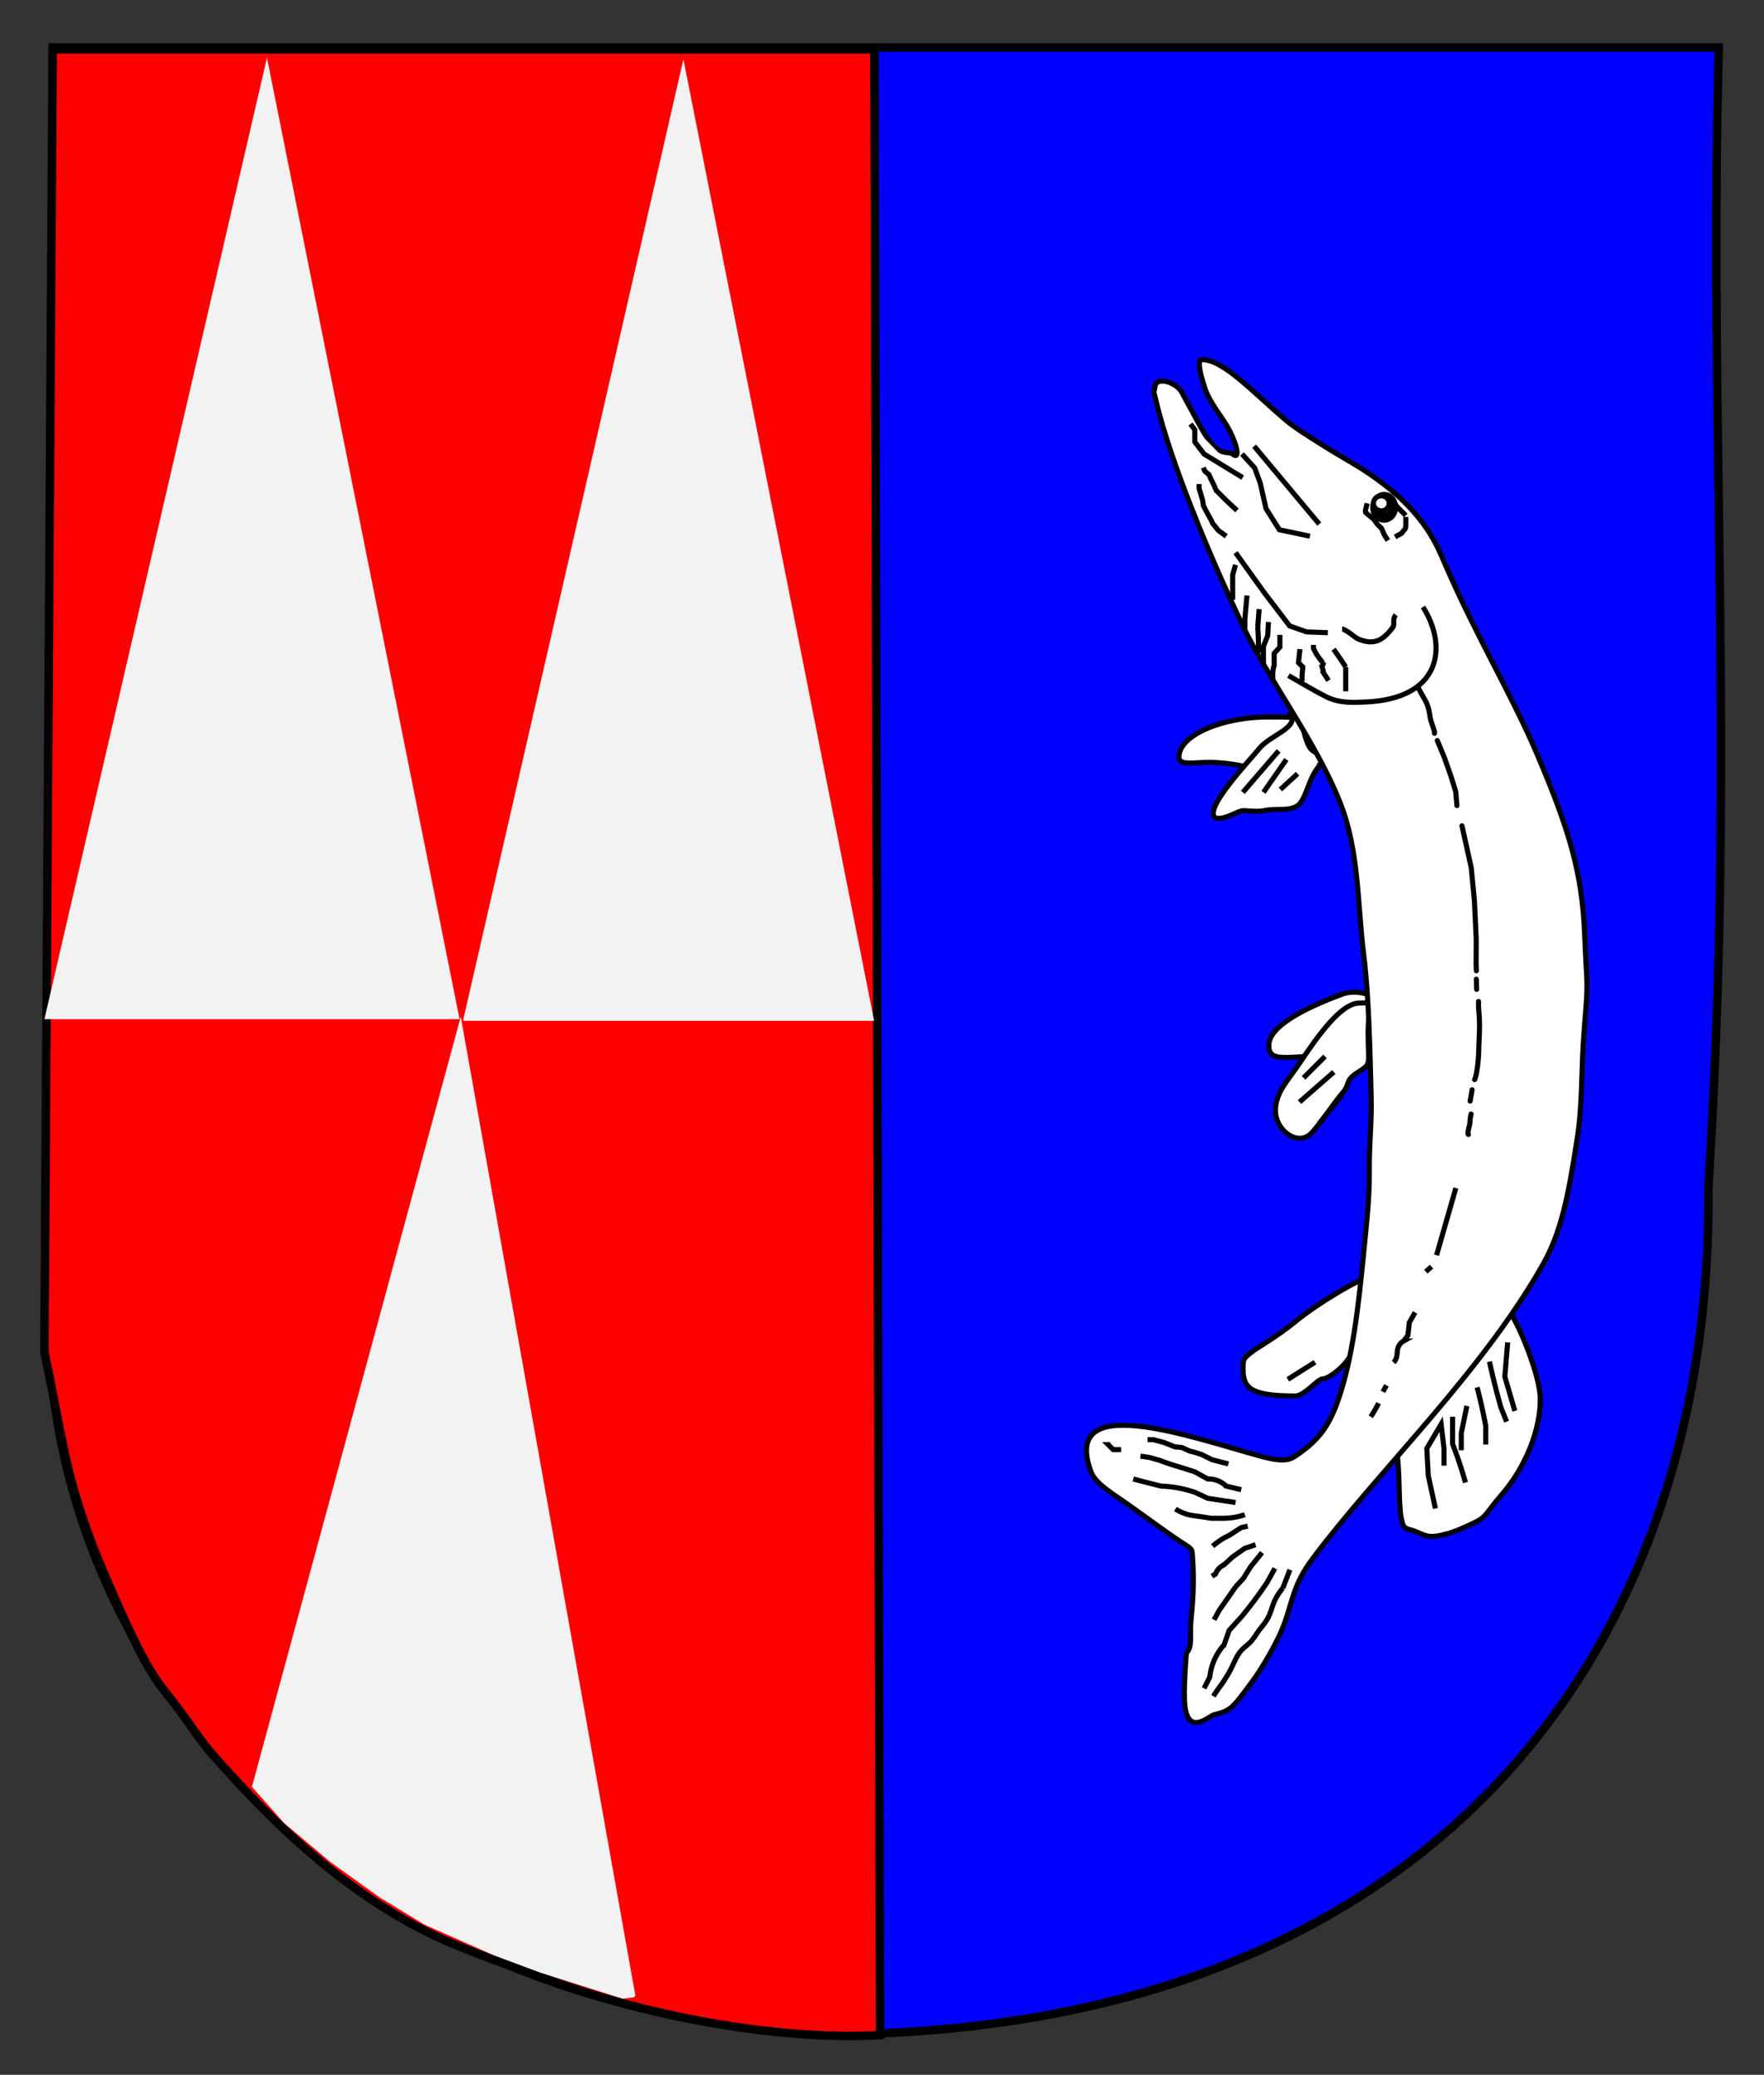
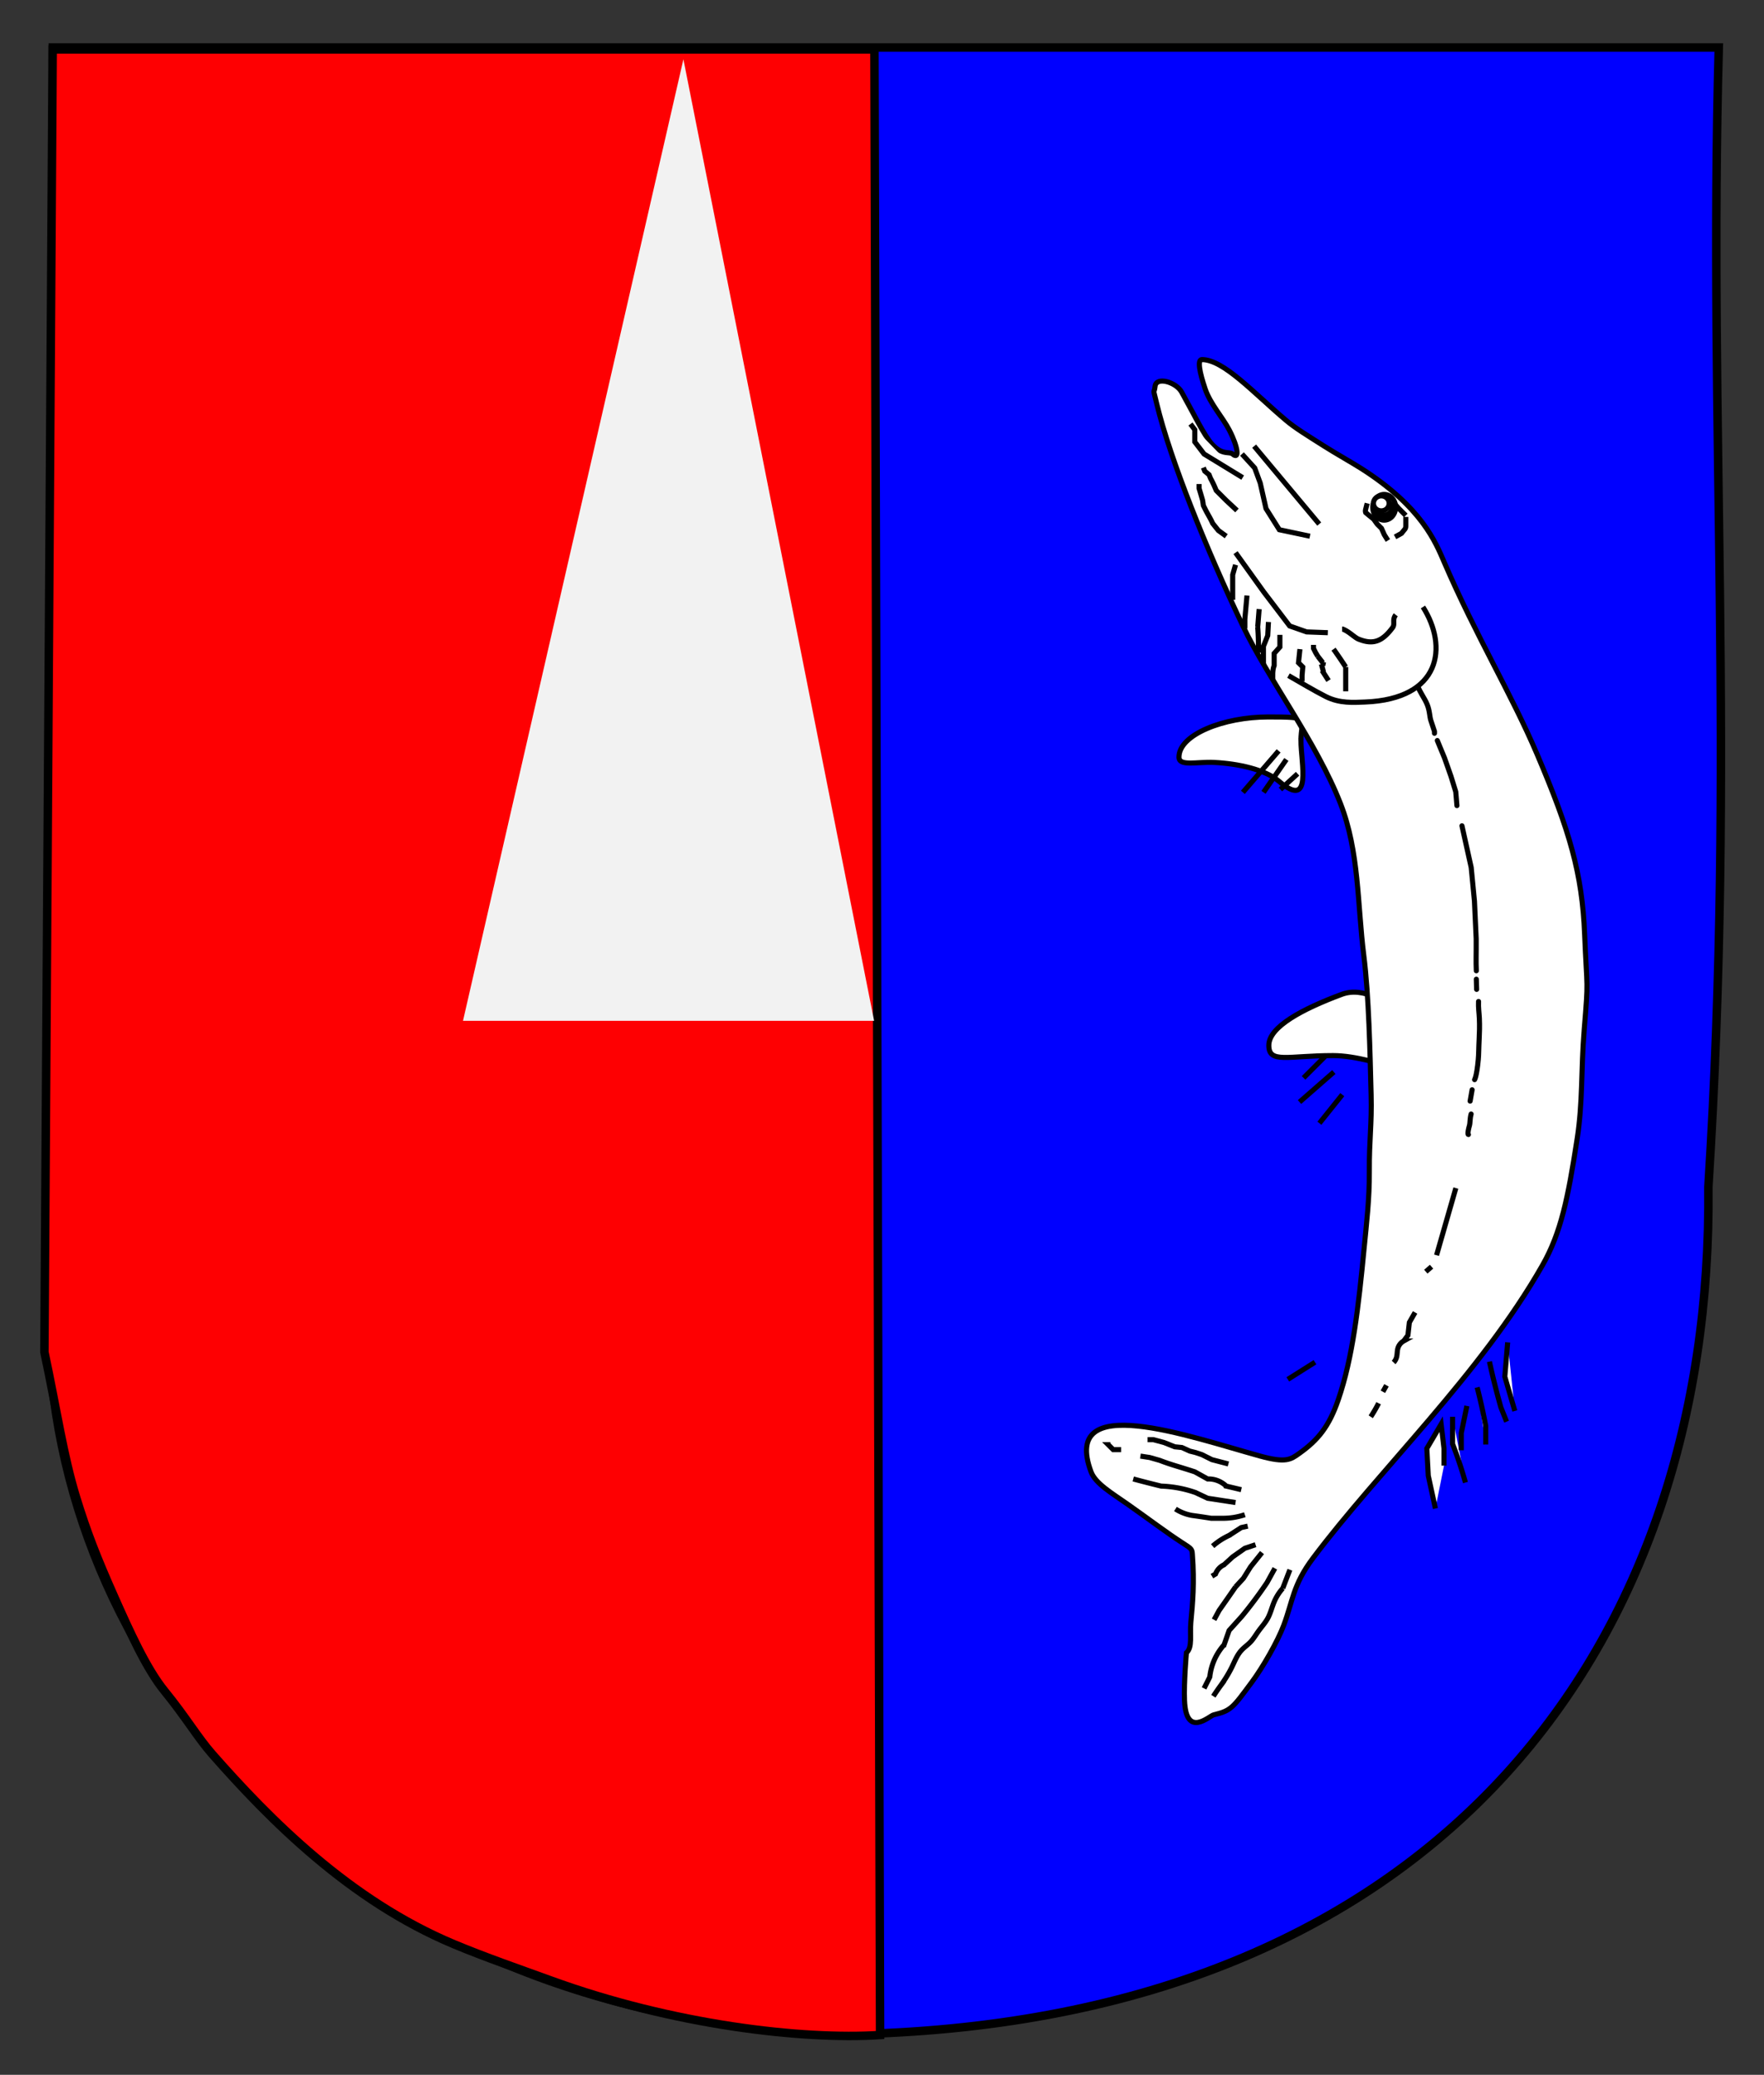
<svg xmlns="http://www.w3.org/2000/svg" width="624" height="734" viewBox="68 124 624 734">
  <rect x="68" y="124" width="624" height="734" fill="#333333" stroke="none" />
  <defs>
    <linearGradient id="a">
      <stop offset="0" style="stop-color:#000;stop-opacity:1" />
      <stop offset="1" style="stop-color:#000;stop-opacity:0" />
    </linearGradient>
  </defs>
  <path d="M86.69 140.812h589.312c-3.661 134.364 5.955 250.817-3.68 403.091 1.7 161.409-93.87 292.311-295.727 299.54-169.447.291-277.499-110.095-290.192-230.393-2.125-20.133-2.706-94.75.941-113.414z" style="fill:#00f;fill-opacity:1;stroke:#000;stroke-width:3;stroke-miterlimit:4;stroke-opacity:1;stroke-dasharray:none" />
  <path style="fill:#fe0002;fill-opacity:1;stroke:#000;stroke-width:3;stroke-miterlimit:4;stroke-opacity:1;stroke-dasharray:none" d="M86.628 141.484h290.697l1.998 702.456c-27.679 1.755-73.389-3.598-116.575-19.341-10.47-3.817-22.943-8.1-34.17-12.797-37.027-15.49-65.326-44.313-85.483-67.213-5.131-5.829-9.416-13.191-16.849-22.302-6.492-7.957-12.533-21.437-17.708-33.067-6.44-14.475-9.856-23.279-13.604-35.445-4.526-14.693-6.867-30.927-11.227-51.472l.74-116.727z" />
-   <path style="fill:#f2f2f2;fill-opacity:1" d="m162.441 144.404 68.127 340.153H83.707zM230.99 483.69l61.766 346.333 2.967-2.886-3.524 3.435-3.933.513-14.418-4.56-14.667-4.64-16.657-6.228-24.366-10.78-15.824-9.605-17.716-12.743-16.098-13.567-11.394-12.838z" />
  <g style="fill:#fff;fill-opacity:1;stroke-width:1.8;stroke-miterlimit:4;stroke-dasharray:none">
    <path style="fill:#fff;fill-opacity:1;stroke:#000;stroke-width:1.271;stroke-miterlimit:4;stroke-opacity:1;stroke-dasharray:none" d="M5.8 705.897c0 5.637 2.948 17.4-5.468 10.206-3.445-2.946-10.204-4.431-16.176-4.72-4.375-.21-8.804 1.058-8.804-1.326 0-5.636 11.17-10.036 22.241-10.036 11.072 0 8.207.24 8.207 5.876zM40.79 788.636c0 4.63-15.699-4.01-26.972-4.01-11.273 0-16.037 2.079-16.037-2.55 0-4.63 8.41-9.113 18.224-12.758 10.568-3.924 24.785 14.688 24.785 19.318z" transform="matrix(1.417 0 0 1.416 519.975 -613.591)" />
-     <path style="fill:#fff;fill-opacity:1;stroke:#000;stroke-width:1.271;stroke-miterlimit:4;stroke-opacity:1;stroke-dasharray:none" d="M22.566 778.795c0 8.541 1.07 7.66-2.842 10.2-2.843 1.843-1.777 2.856-3.277 4.622-2.795 3.292-6.464 9.004-8.353 10.674-3.268 2.89-8.642-.994-8.642-5.902 0-4.583 2.967-7.304 6.085-11.98 4.553-6.828 10.302-14.904 14.842-14.904 7.65 0 2.187-3.983 2.187 7.29zM11.553 711.173c-3.359 2.442-4.014 7.707-5.764 10.173-1.066 1.502-3.024 1.765-4.837 1.765-6.14 0-2.84.832-9.386.312-1.394-.11-4.712 2.424-7.016 1.857-3.468-1.957 8.369-14.258 10.87-17.4 2.807-3.426 10.218-5.228 7.675-8.773 2.925-2.993 2.888 6.03 5.102 8.81 2.137 2.682 7.428.309 3.356 3.256zM65.561 870.484c0 7.265-3.344 16.629-9.848 24.094-3.933 4.514-3.493 5.283-6.738 6.796-1.418.66-5.131 2.482-7.292 2.864-5.015 1.363-5.131-.294-8.948-1.248-1.36-.348-1.551-1.21-1.876-2.708-.746-3.448-.33-12.128-1.107-16.327.588 2.162-.979-1.687-.475-3.098 1.174-3.29-2.065 2.893 1.131-3.083 0 0-.791 1.797 5.607-5.521 2.366-2.707 4.332-4.712 6.554-8.109 3.505-5.357 10.92-21.607 14.731-16.494 3.02 4.05 8.261 17.14 8.261 22.834zM11.22 865.4c-1.23-.04-4.492 4.262-6.834 4.262-10.604 0-13.015-1.746-13.015-6.443 0-2.958-.12-2.773 2.631-4.902.683-.528 6.08-3.682 10.304-7.153 5.788-4.757 16.843-11.325 19.113-11.325 2.195 0-3.283 11.577-3.832 15.32-.06 5.416-6.61 10.249-8.366 10.241z" transform="matrix(1.417 0 0 1.416 519.975 -613.591)" />
    <path style="fill:#fff;fill-opacity:1;stroke:#000;stroke-width:1.271;stroke-miterlimit:4;stroke-opacity:1;stroke-dasharray:none" d="M74.723 805.636c-2.246 14.466-3.956 23.155-8.614 31.353-15.413 27.127-40.967 51.384-57.323 73.222-5.023 6.706-4.985 10.628-7.28 16.737-1.519 4.046-5.219 10.499-7.926 14.151-4.798 6.476-5.15 7.17-9.545 8.226-1.135.273-6.91 5.955-7.302-3.587-.188-4.567.478-11.907.478-11.907 1.574-1.416.803-4.4 1.109-7.638.446-4.735.918-9.825.375-16.953-.098-1.29-.119-1.374-2.442-2.853-3.582-2.279-8.747-6.18-13.592-9.59-4.133-2.907-8.173-5.246-9.27-8.207-7.519-20.308 24.45-8.812 42.232-3.907 6.476 1.786 7.633.841 9.763-.675 4.68-3.331 7.423-6.68 9.74-13.421 3.58-10.425 5.025-22.991 6.462-37.977.565-5.892 1.328-12.078 1.286-19.029-.048-7.975.64-11.76.447-19.121-.28-10.693-.545-24.62-1.836-34.916-1.602-12.786-1.125-25.87-5.812-37.882-5.983-15.333-18.05-31.14-24.288-44.226-9.296-19.505-18.24-41.836-21.567-55.6-1.105-4.57-.667-2.197-.437-4.404.266-2.544 5.232-1.094 6.63 1.41 3.07 5.5 5.624 10.89 7.647 13.096 2.564 2.797 4.275 1.675 5.101 2.4 1.734 1.519 1.373-1.698-.839-5.982-1.609-3.118-4.772-6.587-6.016-10.26-1.416-4.179-2.019-7.365-.827-7.363 5.456.013 12.896 8.331 20.994 15.172 2.295 1.94 5.125 3.653 9.573 6.481 2.673 1.7 7.205 4.273 9.24 5.573 15.16 9.685 18.55 18.46 20.715 23.477 8.004 18.547 16.72 32.788 23.137 47.86 8.189 19.236 11.268 29.843 11.885 45.032.599 14.74.988 10.426-.1 23.752-.846 10.372-.307 17.946-1.798 27.556z" transform="matrix(1.417 0 0 1.416 519.975 -613.591)" />
    <g style="fill:#fff;fill-opacity:1;stroke:#000;stroke-width:1.271;stroke-miterlimit:4;stroke-opacity:1;stroke-dasharray:none">
      <path style="fill:#fff;fill-opacity:1;stroke:#000;stroke-width:1.271;stroke-linecap:round;stroke-linejoin:round;stroke-miterlimit:4;stroke-opacity:1;stroke-dasharray:none;display:inline" d="M714.074 363.93c.989 2.402 1.92 3.427 2.568 5 .654 1.588.62 3.063.921 3.99.97 2.983.917 2.746.917 2.746v.494M719.187 377.974l1.804 4.367 1.592 4.52 1.21 3.915.29 3.457M725.34 399.277l2.303 10.39.814 8.399.436 9.454c.025 3.922-.081 5.504.033 7.978M728.926 437.6c.012.37.054 1.849.062 2.101.032 1.051 0 0 0 0M729.482 443.162c-.077 1.515.143 2.882.201 4.208.083 1.893.03 3.638-.043 5.063-.137 2.704-.094 3.831-.231 5.298-.391 4.2-.916 4.963-.916 4.963M727.875 465.229c-.129.718-.37 2.11-.433 2.472-.15.852 0 0 0 0M727.628 471.286c-.332 1.184-.216 2.154-.411 2.85-.64 2.28-.27 2.28-.27 2.28" transform="matrix(1.417 0 0 1.416 -442.652 -149.23)" />
      <path d="M519.107 668.255c6.26 9.869 4.598 23-14.471 23.751-2.92.115-6.34.37-9.762-1.356-2.818-1.422-6.717-3.748-9.338-5.252" style="fill:#fff;fill-opacity:1;stroke:#000;stroke-width:1.271;stroke-linecap:butt;stroke-linejoin:miter;stroke-miterlimit:4;stroke-opacity:1;stroke-dasharray:none" transform="matrix(1.417 0 0 1.416 -164.217 -607.522)" />
      <path d="M512.321 670.22c-.96 1.234-.124 2.287-.776 3.168-2.655 3.591-4.946 4.336-8.509 2.902-1.03-.414-2.3-1.855-3.929-2.5h-.178M472.321 654.684l7.068 9.853 6.44 8.46 4.246 1.49 5.282.197M476.964 628.076l16.25 19.465M473.929 630.04l3.172 3.486 1.385 3.774 1.44 6.373 3.33 5.286 7.637 1.617M474.107 635.934l-9.643-5.893-2.321-3.036v-3.036l-1.072-1.428M472.679 644.148l-2.679-2.5-1.25-1.25-1.25-1.25a28.566 28.566 0 0 0-1.429-3.036l-.357-.893-1.071-.893-.357-.892M470 650.576l-1.964-1.428-1.429-1.786a18.206 18.206 0 0 0-.714-1.428c-.363-.652-.738-1.297-1.072-1.965l-.535-1.071-.179-1.25a120.096 120.096 0 0 0-.893-3.036v-1.071M494.286 684.505l-.536-1.964M492.857 680.576l-.536-.892-.535-1.072v-.893M494.107 682.184l-1.25-1.608M493.929 684.148l1.607 2.5M494.286 682.005l-.179.893M488.393 678.79l-.357 3.394 1.071 1.071-.178 2.143v1.428M472.321 657.72l-.714 2.5V666.468M475.179 665.398l-.536 5.893v2.321M478.214 668.79l-.357 4.465a67.633 67.633 0 0 1 .179 6.429M480.536 672.005l-.179 3.393-1.071 2.678v4.643M483.393 675.22v3.035l-1.429 1.607v3.036c-.294.732-.357 1.533-.357 2.321v1.072M527.321 813.434l-4.821 16.785M521.25 833.076l-1.429 1.25M517.143 844.505l-1.429 2.5-.357 3.214-1.071 1.429a3.042 3.042 0 0 0-1.429 1.786c-.22.752-.14 1.567-.357 2.321a3.055 3.055 0 0 1-.714 1.25M510 862.72l-.893 1.606M508.036 867.184a33.102 33.102 0 0 1-1.965 3.392M470.536 882.362l-4.107-1.071-2.5-1.25-1.608-.536-1.428-.357-1.964-.893-1.786-.179-2.679-1.071-2.678-.714h-1.429M473.75 888.79l-3.75-.892a6.426 6.426 0 0 0-2.321-1.429 6.42 6.42 0 0 0-2.322-.357l-3.214-1.786c-1.128-.365-2.26-.723-3.393-1.071-.954-.293-1.91-.58-2.857-.893a54.968 54.968 0 0 1-2.5-.893l-2.5-.714-2.322-.357M443.75 878.79h-1.964l-1.25-1.25h.535M472.321 892.005l-6.964-1.071-3.036-1.429a28.927 28.927 0 0 0-8.571-1.607 291.214 291.214 0 0 1-6.964-1.786M474.643 895.04a16.906 16.906 0 0 1-5.357.894h-3.036a226.913 226.913 0 0 0-4.821-.715 11.252 11.252 0 0 1-4.108-1.607M475.357 897.898l-1.607.357-3.036 1.964a17.071 17.071 0 0 0-4.107 2.679M477.321 902.54l-2.678.894-3.036 2.142-2.143 1.965a4.147 4.147 0 0 0-2.143 2.321l-.892.536M478.929 904.505l-2.858 3.571-1.785 2.858-1.965 2.142a693.674 693.674 0 0 1-4.107 5.893l-1.25 2.322M482.143 908.434l-1.964 3.571a108.963 108.963 0 0 1-6.25 8.393l-3.215 3.571-1.25 3.572a14.375 14.375 0 0 0-2.5 3.928 14.37 14.37 0 0 0-1.071 4.107l-1.429 2.858M485.893 908.79l-1.786 4.644a12.315 12.315 0 0 0-2.143 3.392c-.572 1.356-.901 2.816-1.607 4.108-.634 1.16-1.548 2.14-2.321 3.214-.648.9-1.203 1.873-1.965 2.678-.723.766-1.615 1.36-2.321 2.143-1.057 1.173-1.63 2.688-2.321 4.107a29.95 29.95 0 0 1-1.608 2.858c-.343.544-.7 1.08-1.071 1.607a53.789 53.789 0 0 0-1.964 2.857M510.357 651.648l-.893-1.429-.714-1.607-1.071-1.071-.893-1.25a63.407 63.407 0 0 1-1.965-1.607 1.15 1.15 0 0 1-.074-.446c.004-.151.038-.3.074-.447l.358-1.429M512.143 650.755l1.607-.893.714-.893c.14-.134.242-.307.297-.494.055-.186.06-.383.06-.577v-2.143M514.821 645.398l-1.785-1.786-1.25-1.428-1.607-1.25-1.429-.715M499.821 689.326v-6.071a118.786 118.786 0 0 0-3.035-4.464" style="fill:#fff;fill-opacity:1;stroke:#000;stroke-width:1.271;stroke-linecap:butt;stroke-linejoin:miter;stroke-miterlimit:4;stroke-opacity:1;stroke-dasharray:none" transform="matrix(1.417 0 0 1.416 -164.217 -607.522)" />
    </g>
  </g>
  <path d="m49.584 856.17-2.5-8.571.714-8.572M43.242 843.843a199.62 199.62 0 0 0 2.857 11.429l1.429 3.571M42.319 864.558v-4.643a146.618 146.618 0 0 0-2.143-9.643M36.217 865.986V861.7l1.397-6.785M34.043 857.624v6.786a106.29 106.29 0 0 1 3.214 9.643M31.9 869.828v-4.286l-.714-6.071-3.572 6.071.358 6.786 1.785 8.214M-7.09 848.277l6.786-4.286M6.507 777.144l-5.714 7.143M-4.171 778.991l8.571-7.5M2.196 767.599l-5.357 5.357M-8.937 700.9l4.286-3.93M-7.447 693.4l-5.714 8.214M-18.309 701.614l8.929-10.357" style="fill:#fff;fill-opacity:1;stroke:#000;stroke-width:1.271;stroke-linecap:butt;stroke-linejoin:miter;stroke-miterlimit:4;stroke-opacity:1;stroke-dasharray:none" transform="matrix(1.417 0 0 1.416 533.599 -589.18)" />
  <path d="M19.821 630.398c0 1.775-1.279 3.214-2.857 3.214-1.578 0-2.857-1.439-2.857-3.214s1.28-3.214 2.857-3.214c1.578 0 2.857 1.439 2.857 3.214z" style="fill:#fff;fill-opacity:1;stroke:#000;stroke-width:1.271;stroke-linecap:round;stroke-linejoin:round;stroke-miterlimit:4;stroke-opacity:1;stroke-dasharray:none" transform="matrix(1.417 0 0 1.416 533.599 -589.18)" />
  <path d="M18.571 631.023c0 .937-.72 1.696-1.607 1.696s-1.607-.76-1.607-1.696c0-.937.72-1.697 1.607-1.697.888 0 1.607.76 1.607 1.697z" style="fill:#fff;fill-opacity:1;stroke:#000;stroke-width:1.271;stroke-linecap:round;stroke-linejoin:round;stroke-miterlimit:4;stroke-opacity:1;stroke-dasharray:none" transform="matrix(1.417 0 0 1.416 533.599 -589.18)" />
  <path d="M18.929 630.576c0 .987-.96 1.786-2.143 1.786-1.184 0-2.143-.8-2.143-1.786s.96-1.785 2.143-1.785c1.183 0 2.143.8 2.143 1.785z" style="fill:#fff;fill-opacity:1;stroke:#000;stroke-width:1.271;stroke-linecap:round;stroke-linejoin:round;stroke-miterlimit:4;stroke-opacity:1;stroke-dasharray:none" transform="matrix(1.417 0 0 1.416 533.599 -589.18)" />
  <path d="M18.214 629.416c0 1.035-.88 1.875-1.964 1.875-1.085 0-1.964-.84-1.964-1.875 0-1.036.88-1.875 1.964-1.875 1.085 0 1.964.84 1.964 1.875z" style="fill:#fff;fill-opacity:1;stroke:#000;stroke-width:1.271;stroke-linecap:round;stroke-linejoin:round;stroke-miterlimit:4;stroke-opacity:1;stroke-dasharray:none" transform="matrix(1.417 0 0 1.416 533.599 -589.18)" />
  <path style="fill:#f2f2f2;fill-opacity:1" d="m309.75 144.982 67.463 340.152h-145.43z" />
</svg>